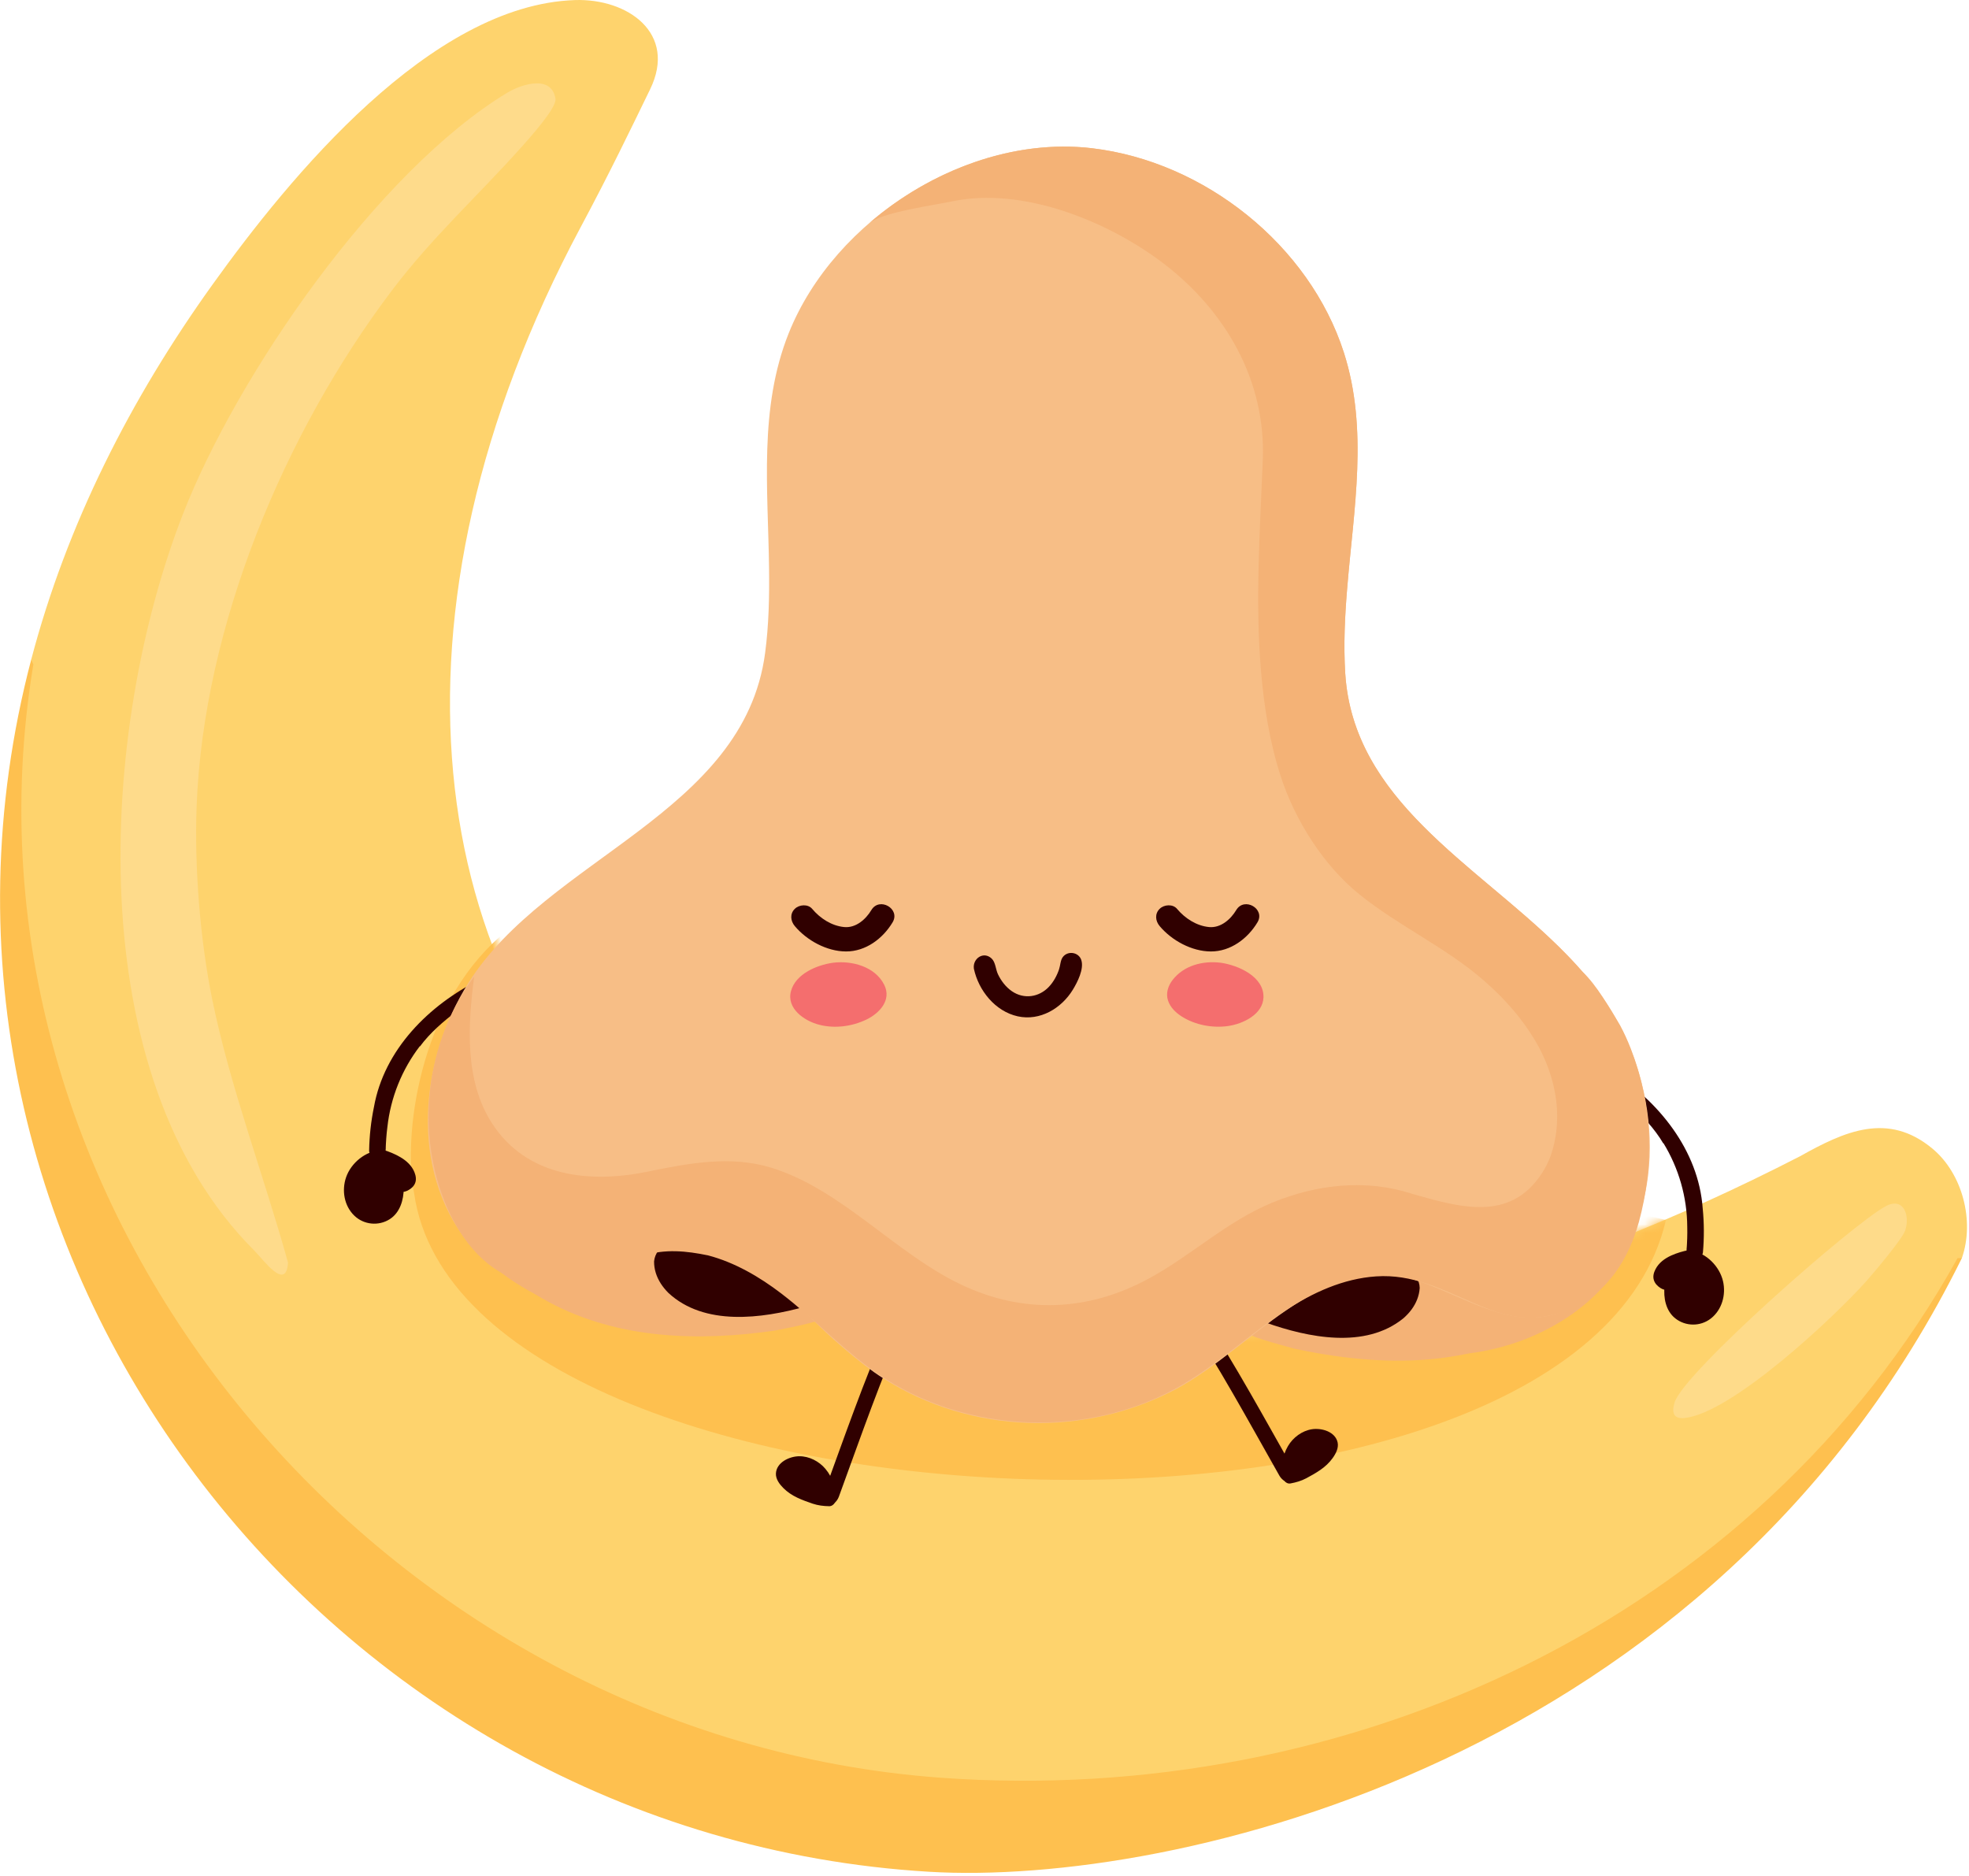
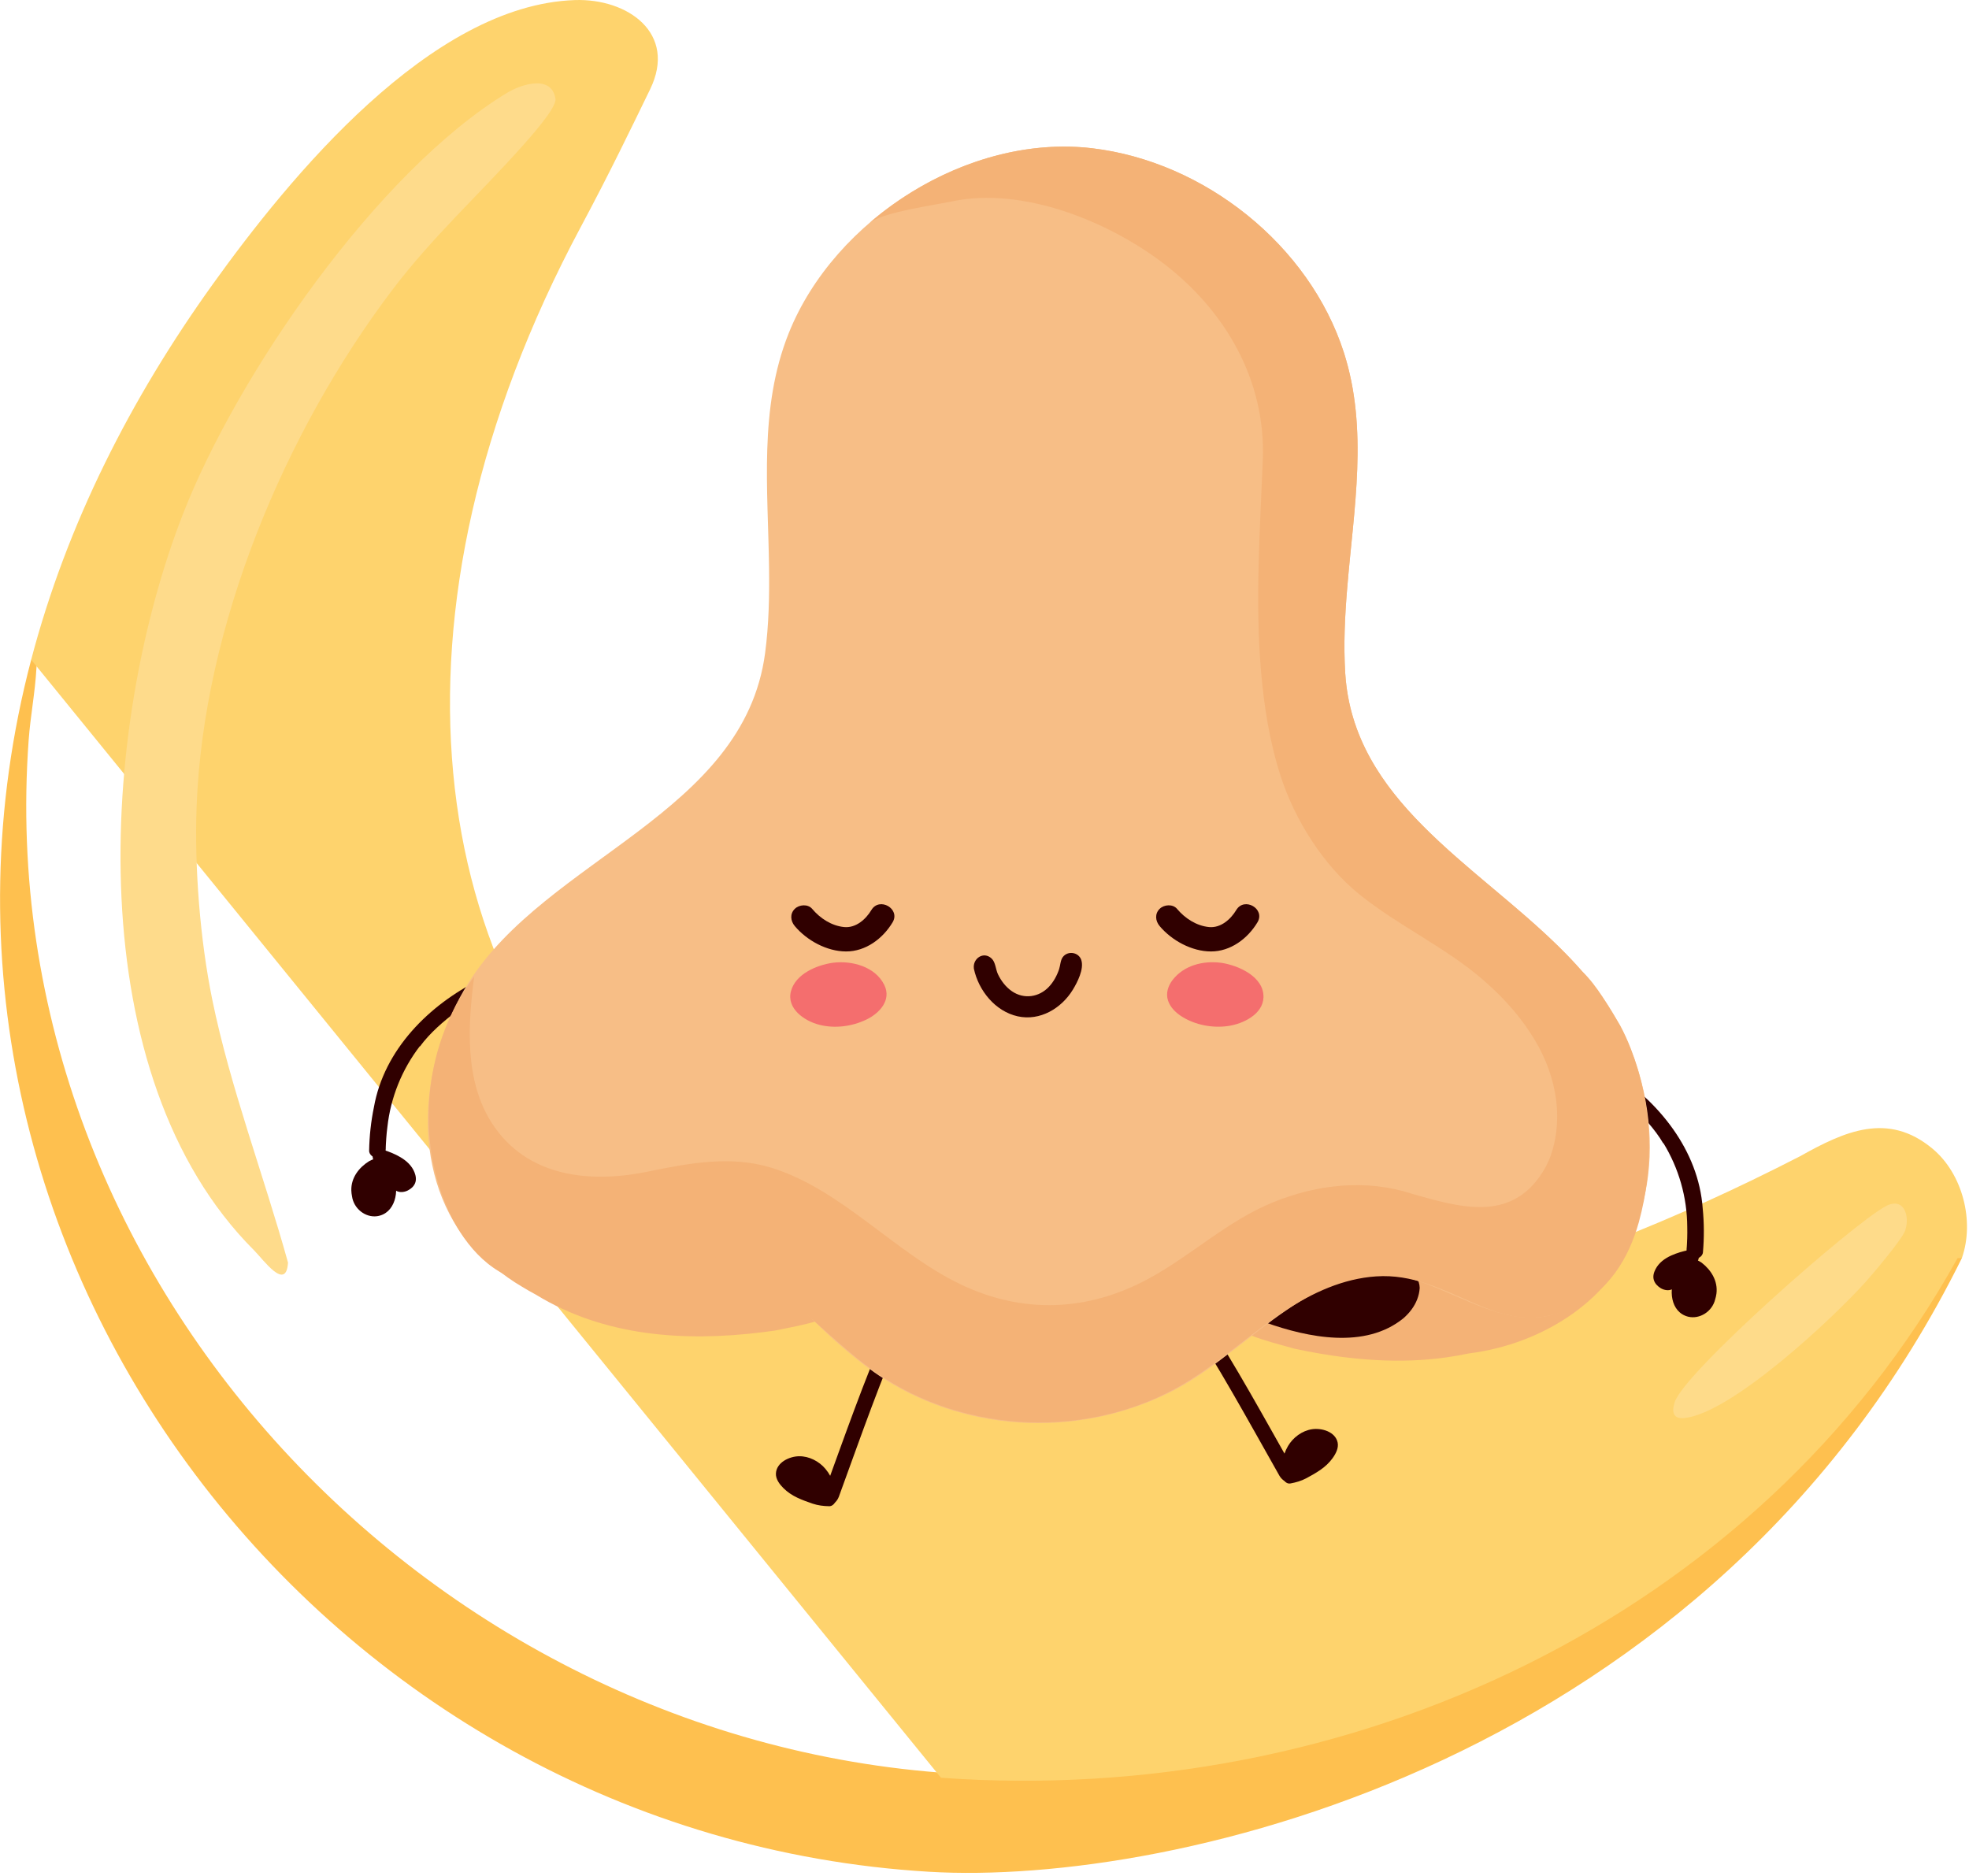
<svg xmlns="http://www.w3.org/2000/svg" width="234" height="223" viewBox="0 0 234 223" fill="none">
  <path d="M3.706 78.404C4.571 78.222 4.356 78.903 4.326 79.464C4.175 82.261 3.612 85.129 3.407 87.94C-1.335 152.995 53.06 209.347 117.66 210.969C164.493 212.144 208.649 190.543 232.057 149.487C232.289 149.08 232.492 148.061 232.55 148.009C233.323 147.343 233.163 149.227 233.152 149.522C203.508 209.5 139.439 224.187 110.41 222.452C38.765 218.172 -14.837 148.955 3.706 78.404Z" fill="#FEC04F" />
-   <path d="M77.26 10.615C74.882 15.5 72.507 20.453 69.007 27C19.732 119.179 93.031 199.607 213.926 137.413C219.191 134.464 224.355 132.094 229.663 136.516C233.247 139.5 234.688 145.149 233.151 149.522H232.643C208.754 192.561 160.111 214.768 111.829 211.279C46.082 206.529 -6.935 144.783 3.966 78.955L3.706 78.404C7.954 62.239 15.552 47.348 25.254 33.822C34.45 20.999 51.173 0.583 68.323 0.008C74.592 -0.202 80.506 3.949 77.26 10.615Z" fill="#FED36D" />
+   <path d="M77.26 10.615C74.882 15.5 72.507 20.453 69.007 27C19.732 119.179 93.031 199.607 213.926 137.413C219.191 134.464 224.355 132.094 229.663 136.516C233.247 139.5 234.688 145.149 233.151 149.522H232.643C208.754 192.561 160.111 214.768 111.829 211.279L3.706 78.404C7.954 62.239 15.552 47.348 25.254 33.822C34.45 20.999 51.173 0.583 68.323 0.008C74.592 -0.202 80.506 3.949 77.26 10.615Z" fill="#FED36D" />
  <mask id="mask0_1318_12305" style="mask-type:alpha" maskUnits="userSpaceOnUse" x="2" y="0" width="232" height="212">
    <path d="M77.263 10.615L76.77 10.114C76.949 9.92 77.288 7.08 77.228 7.213C75.796 10.347 69.397 25.506 69.875 26.438L69.999 26.957C20.724 119.136 93.034 199.607 213.929 137.413C219.194 134.464 224.358 132.094 229.666 136.516C233.25 139.5 234.691 145.149 233.154 149.522H232.646C208.757 192.561 160.114 214.768 111.832 211.279C46.085 206.529 -6.932 144.783 3.969 78.955L3.709 78.404C7.957 62.239 15.555 47.348 25.257 33.822C34.453 20.999 51.176 0.583 68.326 0.008C74.595 -0.202 80.509 3.949 77.263 10.615Z" fill="#FED36D" />
  </mask>
  <g mask="url(#mask0_1318_12305)">
-     <path d="M59.515 111.228C49.672 119.764 47.881 135.205 49.22 141.859C55.302 183.824 187.635 189.353 197.984 144.998L59.515 111.228Z" fill="#FEC04F" />
-   </g>
+     </g>
  <path d="M62.001 17.448C56.834 23.242 51.373 28.169 46.558 34.542C33.824 51.395 24.178 74.339 23.369 95.793C23.094 103.103 23.783 111.72 25.222 118.781C27.344 129.19 31.381 139.781 34.229 150.055C34.007 153.529 31.312 149.717 30.201 148.606C9.446 127.858 11.749 86.796 21.718 61.156C28.167 44.569 44.818 20.396 60.269 11.028C61.949 10.009 65.562 8.833 66.015 11.743C66.181 12.809 62.885 16.457 62 17.45L62.001 17.448Z" fill="#FEDB8B" />
  <path d="M224.105 143.353C226.236 142.211 227.022 144.471 226.408 146.263C226.07 147.246 222.706 151.241 221.806 152.251C217.914 156.615 205.829 167.912 200.224 168.524C198.908 168.668 198.631 167.93 199.008 166.684C200.081 163.134 220.153 145.47 224.105 143.353Z" fill="#FEDB8A" />
  <path d="M190.212 128.537C191.465 129.377 192.65 130.269 193.764 131.263L193.714 131.228C195.217 132.638 196.648 134.152 197.683 135.914L197.667 135.828C199.506 138.82 200.5 142.28 200.516 145.817C200.527 146.265 200.525 146.714 200.511 147.163C200.504 147.401 200.493 147.641 200.48 147.878C200.473 147.99 200.466 148.102 200.459 148.215C200.452 148.329 200.462 148.183 200.462 148.169C200.455 148.253 200.448 148.336 200.441 148.421C200.396 148.936 200.635 149.504 201.208 149.598C201.687 149.677 202.334 149.383 202.382 148.828C202.533 147.089 202.524 145.346 202.354 143.623C201.861 136.695 197.104 130.864 191.427 127.252C190.935 126.987 190.251 126.892 189.919 127.487C189.725 127.878 189.856 128.343 190.212 128.537Z" fill="#300000" />
  <path d="M200.829 149.521C201.092 149.557 201.34 149.621 201.574 149.715C201.807 149.807 202.027 149.926 202.232 150.068C203.335 150.921 204.184 152.233 203.984 153.758C203.952 153.992 203.9 154.219 203.83 154.439C203.476 155.877 201.996 156.807 200.635 156.487C198.501 155.957 198.23 153.188 199.219 151.384C199.368 151.078 199.548 150.789 199.756 150.53C199.95 150.287 200.173 150.063 200.423 149.865C200.542 149.766 200.678 149.654 200.828 149.524L200.829 149.521Z" fill="#300000" />
-   <path d="M200.646 150.395C200.837 150.424 201.029 150.46 201.212 150.525C201.056 150.471 201.34 150.584 201.338 150.582C201.423 150.622 201.505 150.665 201.586 150.712C201.608 150.725 201.847 150.898 201.683 150.768C201.739 150.813 201.795 150.858 201.849 150.903C201.957 150.997 202.063 151.094 202.163 151.195C202.214 151.246 202.264 151.298 202.313 151.352C202.336 151.377 202.489 151.563 202.352 151.392C202.442 151.503 202.528 151.619 202.607 151.738C202.674 151.837 202.737 151.94 202.794 152.044C202.828 152.107 202.861 152.17 202.893 152.235C202.796 152.039 202.924 152.32 202.938 152.358C202.988 152.493 203.032 152.63 203.066 152.77C203.077 152.817 203.087 152.864 203.098 152.911C203.057 152.704 203.098 152.943 203.102 152.976C203.118 153.124 203.125 153.273 203.123 153.421C203.123 153.452 203.095 153.695 203.122 153.497C203.107 153.61 203.091 153.722 203.068 153.834C203.039 153.976 202.997 154.115 202.958 154.254C202.938 154.324 202.92 154.396 202.897 154.465C202.969 154.247 202.888 154.472 202.87 154.508C202.811 154.638 202.739 154.762 202.661 154.883C202.785 154.686 202.658 154.879 202.631 154.913C202.586 154.967 202.539 155.02 202.491 155.072C202.442 155.122 202.39 155.169 202.341 155.218C202.18 155.377 202.492 155.122 202.304 155.247C202.187 155.324 202.072 155.398 201.953 155.47C201.762 155.588 202.12 155.414 201.91 155.492C201.856 155.512 201.804 155.533 201.75 155.553C201.696 155.571 201.642 155.589 201.586 155.604C201.543 155.616 201.498 155.627 201.453 155.636C201.565 155.618 201.572 155.616 201.475 155.631C201.338 155.643 201.203 155.651 201.065 155.652C200.844 155.656 201.238 155.694 201.02 155.647C200.964 155.634 200.905 155.629 200.849 155.616C200.792 155.604 200.738 155.586 200.682 155.571C200.465 155.515 200.851 155.658 200.655 155.56C200.567 155.517 200.305 155.442 200.261 155.348C200.292 155.369 200.324 155.391 200.355 155.413C200.322 155.387 200.29 155.362 200.258 155.337C200.211 155.297 200.166 155.256 200.121 155.214C200.092 155.186 200.065 155.155 200.037 155.126C199.889 154.982 200.145 155.288 200.028 155.117C199.958 155.016 199.887 154.917 199.828 154.809C199.799 154.757 199.684 154.616 199.814 154.794C199.769 154.733 199.745 154.634 199.72 154.562C199.684 154.463 199.656 154.362 199.629 154.259C199.612 154.196 199.6 154.135 199.587 154.072C199.634 154.299 199.593 154.083 199.587 154.039C199.553 153.776 199.551 153.513 199.562 153.246C199.553 153.477 199.562 153.252 199.567 153.21C199.578 153.122 199.591 153.032 199.607 152.943C199.634 152.788 199.67 152.635 199.711 152.484C199.724 152.441 199.736 152.397 199.749 152.354C199.762 152.311 199.776 152.269 199.79 152.226C199.747 152.347 199.744 152.358 199.78 152.264C199.843 152.122 199.902 151.981 199.974 151.842C200.069 151.657 200.168 151.476 200.276 151.3C200.288 151.28 200.378 151.157 200.294 151.271C200.367 151.172 200.443 151.076 200.524 150.984C200.847 150.615 201.079 150.462 201.477 150.121C201.831 149.818 201.762 149.146 201.424 148.861C201.018 148.519 200.547 148.587 200.168 148.913C200.132 148.944 200.094 148.976 200.058 149.007C199.94 149.108 200.143 148.939 200.033 149.029C199.949 149.099 199.862 149.169 199.778 149.24C199.578 149.407 199.388 149.578 199.217 149.775C198.902 150.135 198.643 150.543 198.422 150.968C198.115 151.563 197.894 152.21 197.82 152.877C197.671 154.236 197.966 155.793 199.096 156.685C200.321 157.653 202.068 157.669 203.308 156.709C204.641 155.678 205.144 153.873 204.765 152.257C204.357 150.51 202.789 148.912 201.006 148.643C200.547 148.575 200.033 148.838 199.952 149.333C199.878 149.788 200.148 150.316 200.641 150.39L200.646 150.395Z" fill="#300000" />
  <path d="M198.287 151.211C198.2 151.327 198.121 151.449 198.026 151.559C197.999 151.592 197.972 151.622 197.941 151.651C197.961 151.635 197.979 151.617 197.999 151.601C198.048 151.597 198.312 151.527 198.328 151.572C198.299 151.568 198.272 151.563 198.243 151.556C198.197 151.543 198.206 151.548 198.272 151.57C198.339 151.595 198.348 151.599 198.303 151.579C198.276 151.568 198.249 151.554 198.222 151.539C198.083 151.48 198.279 151.559 198.269 151.577C198.254 151.565 198.238 151.552 198.224 151.539C198.17 151.484 198.168 151.485 198.218 151.545C198.26 151.599 198.267 151.606 198.238 151.568C198.222 151.547 198.208 151.523 198.195 151.498C198.235 151.494 198.265 151.703 198.269 151.729C198.252 151.574 198.276 151.886 198.269 151.777C198.265 151.718 198.22 151.866 198.27 151.781C198.305 151.725 198.332 151.657 198.362 151.597C198.398 151.525 198.411 151.512 198.357 151.588C198.434 151.476 198.529 151.381 198.623 151.282C198.671 151.231 198.698 151.206 198.628 151.267C198.68 151.222 198.736 151.183 198.792 151.143C198.892 151.071 198.999 151.006 199.106 150.945C199.155 150.918 199.203 150.892 199.254 150.867C199.119 150.937 199.283 150.855 199.311 150.844C199.425 150.797 199.541 150.757 199.658 150.716C200.187 150.525 200.721 150.364 201.273 150.258C201.091 149.692 200.911 149.126 200.73 148.558C200 148.701 199.326 149.2 198.927 149.825C198.743 150.114 198.553 150.404 198.393 150.705C198.326 150.829 198.26 150.955 198.202 151.083C198.089 151.339 198.06 151.581 198.051 151.858C198.037 152.325 198.537 152.745 198.988 152.702C199.5 152.652 199.815 152.264 199.829 151.763C199.836 151.543 199.79 151.904 199.784 151.9C199.781 151.896 199.851 151.763 199.856 151.75C199.914 151.635 199.973 151.52 200.036 151.406C200.163 151.174 200.309 150.943 200.458 150.725C200.406 150.802 200.446 150.743 200.482 150.703C200.521 150.662 200.561 150.62 200.6 150.577C200.645 150.528 200.683 150.496 200.609 150.559C200.649 150.525 200.692 150.494 200.735 150.465C200.778 150.435 200.823 150.409 200.868 150.381C201.053 150.265 200.798 150.388 200.913 150.357C201.034 150.325 201.147 150.281 201.271 150.256C201.729 150.166 201.999 149.551 201.846 149.135C201.663 148.636 201.217 148.463 200.728 148.558C200.011 148.697 199.283 148.91 198.616 149.211C197.844 149.56 197.134 150.076 196.739 150.849C196.536 151.247 196.413 151.68 196.545 152.12C196.667 152.529 196.958 152.828 197.305 153.057C197.643 153.281 198.128 153.409 198.526 153.293C199.013 153.151 199.304 152.805 199.594 152.415C199.869 152.042 199.937 151.487 199.541 151.156C199.205 150.873 198.58 150.806 198.285 151.208L198.287 151.211Z" fill="#300000" />
  <path d="M58.088 117.833C56.754 118.538 55.483 119.301 54.271 120.173L54.325 120.144C52.683 121.389 51.102 122.746 49.888 124.391L49.913 124.306C47.773 127.09 46.423 130.428 46.038 133.943C45.98 134.389 45.935 134.835 45.903 135.283C45.885 135.52 45.871 135.76 45.859 135.998C45.854 136.11 45.85 136.222 45.845 136.335C45.84 136.449 45.845 136.303 45.846 136.288C45.845 136.373 45.843 136.457 45.842 136.542C45.833 137.059 45.535 137.599 44.955 137.632C44.471 137.661 43.858 137.301 43.868 136.744C43.899 134.999 44.09 133.266 44.44 131.57C45.652 124.731 50.991 119.428 57.014 116.428C57.531 116.216 58.22 116.192 58.489 116.819C58.642 117.228 58.462 117.677 58.088 117.833Z" fill="#300000" />
  <path d="M45.331 137.595C45.066 137.603 44.813 137.642 44.571 137.71C44.329 137.778 44.098 137.873 43.88 137.993C42.693 138.726 41.712 139.942 41.752 141.48C41.759 141.716 41.788 141.947 41.834 142.173C42.037 143.641 43.411 144.72 44.798 144.543C46.975 144.238 47.534 141.513 46.739 139.616C46.622 139.296 46.474 138.99 46.293 138.71C46.126 138.448 45.927 138.202 45.699 137.979C45.592 137.868 45.468 137.743 45.333 137.598L45.331 137.595Z" fill="#300000" />
-   <path d="M45.423 138.483C45.23 138.492 45.035 138.507 44.846 138.553C45.008 138.515 44.713 138.599 44.715 138.597C44.627 138.628 44.54 138.662 44.455 138.7C44.432 138.711 44.176 138.858 44.352 138.746C44.292 138.785 44.232 138.824 44.174 138.863C44.057 138.945 43.941 139.031 43.831 139.121C43.775 139.165 43.72 139.212 43.666 139.261C43.64 139.284 43.469 139.452 43.622 139.296C43.521 139.398 43.423 139.504 43.332 139.614C43.256 139.705 43.183 139.801 43.114 139.899C43.074 139.958 43.035 140.018 42.996 140.079C43.113 139.893 42.957 140.16 42.939 140.196C42.875 140.325 42.817 140.457 42.769 140.593C42.753 140.639 42.738 140.684 42.722 140.73C42.785 140.528 42.719 140.762 42.712 140.794C42.68 140.939 42.657 141.087 42.644 141.234C42.641 141.265 42.644 141.51 42.638 141.31C42.64 141.424 42.645 141.537 42.656 141.65C42.67 141.795 42.697 141.937 42.721 142.08C42.734 142.152 42.744 142.225 42.76 142.296C42.711 142.071 42.768 142.304 42.782 142.342C42.828 142.477 42.886 142.608 42.951 142.736C42.848 142.528 42.955 142.733 42.978 142.77C43.017 142.828 43.058 142.885 43.101 142.942C43.144 142.997 43.191 143.049 43.234 143.103C43.378 143.277 43.094 142.992 43.269 143.135C43.377 143.225 43.483 143.31 43.594 143.394C43.771 143.531 43.434 143.321 43.635 143.42C43.686 143.446 43.736 143.473 43.787 143.498C43.839 143.522 43.891 143.545 43.945 143.565C43.986 143.582 44.03 143.598 44.074 143.611C43.965 143.582 43.958 143.579 44.053 143.604C44.187 143.631 44.321 143.652 44.458 143.668C44.678 143.695 44.282 143.691 44.503 143.667C44.56 143.661 44.62 143.661 44.676 143.655C44.735 143.648 44.791 143.636 44.847 143.627C45.07 143.594 44.67 143.696 44.875 143.619C44.968 143.585 45.236 143.538 45.289 143.449C45.257 143.467 45.222 143.485 45.189 143.504C45.224 143.482 45.259 143.46 45.294 143.438C45.344 143.404 45.394 143.367 45.443 143.331C45.474 143.305 45.504 143.277 45.536 143.252C45.697 143.124 45.411 143.402 45.546 143.244C45.626 143.151 45.706 143.059 45.776 142.958C45.81 142.909 45.939 142.781 45.792 142.945C45.843 142.889 45.877 142.793 45.909 142.724C45.955 142.629 45.995 142.532 46.032 142.432C46.055 142.371 46.074 142.311 46.093 142.25C46.023 142.471 46.086 142.26 46.096 142.218C46.157 141.96 46.187 141.698 46.204 141.432C46.189 141.662 46.203 141.437 46.202 141.395C46.201 141.306 46.197 141.215 46.191 141.126C46.18 140.969 46.16 140.813 46.135 140.658C46.127 140.614 46.119 140.569 46.111 140.525C46.103 140.481 46.093 140.438 46.083 140.393C46.113 140.518 46.116 140.529 46.09 140.432C46.042 140.284 45.998 140.138 45.941 139.992C45.865 139.798 45.786 139.608 45.697 139.421C45.687 139.4 45.61 139.269 45.682 139.391C45.619 139.285 45.554 139.182 45.483 139.082C45.2 138.681 44.985 138.504 44.626 138.124C44.305 137.786 44.443 137.124 44.809 136.876C45.249 136.578 45.71 136.695 46.053 137.059C46.086 137.094 46.12 137.13 46.152 137.164C46.26 137.277 46.075 137.087 46.175 137.188C46.252 137.267 46.33 137.346 46.407 137.424C46.588 137.612 46.76 137.802 46.909 138.015C47.184 138.407 47.399 138.839 47.575 139.285C47.819 139.908 47.971 140.575 47.975 141.246C47.981 142.613 47.526 144.131 46.308 144.9C44.99 145.735 43.25 145.569 42.117 144.484C40.899 143.32 40.587 141.473 41.133 139.905C41.721 138.211 43.447 136.784 45.248 136.703C45.711 136.683 46.195 136.998 46.224 137.499C46.25 137.959 45.926 138.456 45.429 138.478L45.423 138.483Z" fill="#300000" />
  <path d="M47.687 139.541C47.761 139.665 47.827 139.795 47.91 139.914C47.933 139.949 47.957 139.983 47.984 140.015C47.967 139.996 47.95 139.977 47.932 139.958C47.885 139.95 47.629 139.852 47.608 139.895C47.637 139.895 47.665 139.892 47.694 139.888C47.742 139.88 47.732 139.885 47.664 139.899C47.595 139.918 47.586 139.92 47.633 139.905C47.66 139.897 47.689 139.886 47.717 139.874C47.861 139.83 47.658 139.888 47.667 139.907C47.682 139.896 47.7 139.885 47.715 139.874C47.775 139.824 47.776 139.826 47.72 139.88C47.673 139.929 47.666 139.936 47.698 139.901C47.716 139.881 47.733 139.86 47.748 139.836C47.709 139.828 47.657 140.033 47.651 140.058C47.683 139.905 47.627 140.213 47.646 140.106C47.656 140.047 47.685 140.199 47.644 140.109C47.616 140.05 47.596 139.979 47.572 139.917C47.544 139.842 47.532 139.828 47.578 139.909C47.513 139.789 47.428 139.684 47.345 139.576C47.302 139.521 47.278 139.493 47.342 139.561C47.294 139.511 47.243 139.466 47.192 139.42C47.099 139.338 47 139.263 46.9 139.19C46.854 139.159 46.809 139.128 46.761 139.098C46.888 139.182 46.734 139.082 46.706 139.069C46.599 139.01 46.486 138.959 46.375 138.905C45.869 138.66 45.355 138.445 44.817 138.282C45.056 137.738 45.294 137.194 45.534 136.648C46.245 136.866 46.863 137.432 47.195 138.096C47.347 138.402 47.507 138.71 47.634 139.026C47.688 139.157 47.74 139.29 47.784 139.423C47.87 139.689 47.874 139.932 47.854 140.209C47.819 140.675 47.279 141.041 46.834 140.951C46.33 140.847 46.058 140.429 46.096 139.929C46.111 139.709 46.12 140.073 46.126 140.07C46.13 140.067 46.074 139.927 46.07 139.914C46.025 139.793 45.978 139.672 45.927 139.552C45.824 139.308 45.704 139.063 45.578 138.831C45.622 138.913 45.589 138.85 45.557 138.807C45.522 138.761 45.487 138.716 45.452 138.669C45.413 138.616 45.378 138.58 45.445 138.65C45.409 138.612 45.37 138.577 45.33 138.544C45.29 138.509 45.248 138.479 45.206 138.446C45.034 138.312 45.275 138.46 45.164 138.418C45.048 138.373 44.94 138.318 44.819 138.28C44.372 138.143 44.168 137.503 44.364 137.105C44.598 136.628 45.059 136.502 45.536 136.648C46.235 136.861 46.937 137.148 47.569 137.517C48.299 137.945 48.952 138.532 49.264 139.342C49.425 139.76 49.501 140.203 49.325 140.626C49.16 141.02 48.84 141.288 48.471 141.479C48.111 141.666 47.615 141.743 47.232 141.587C46.763 141.394 46.509 141.02 46.262 140.602C46.027 140.203 46.017 139.643 46.445 139.355C46.809 139.108 47.438 139.107 47.689 139.538L47.687 139.541Z" fill="#300000" />
  <path d="M137.986 152.176C138.427 152.781 138.874 153.385 139.286 154.021L139.256 153.985C139.317 154.058 139.408 154.164 139.464 154.262C139.966 154.993 140.458 155.728 140.941 156.467C141.923 157.965 142.872 159.476 143.796 161C145.636 164.028 147.382 167.094 149.11 170.163C150.089 171.903 151.063 173.643 152.048 175.381C152.371 175.953 153.077 176.371 153.538 176.185C153.996 176 154.149 175.408 153.802 174.796C150.29 168.593 146.891 162.331 142.96 156.291C142.385 155.406 141.799 154.528 141.201 153.654C140.602 152.782 139.99 151.912 139.36 151.043C138.963 150.495 138.159 150.305 137.83 150.609C137.444 150.966 137.55 151.582 137.984 152.176L137.986 152.176Z" fill="#300000" />
  <path d="M153.249 175.548C153.478 175.507 153.708 175.454 153.937 175.388C154.166 175.321 154.394 175.244 154.617 175.155C155.368 174.757 156.366 174.247 157.106 173.578C157.291 173.411 157.46 173.232 157.604 173.044C157.711 172.91 157.824 172.752 157.924 172.585C158.023 172.418 158.112 172.24 158.171 172.062C158.397 171.515 158.005 171.048 157.53 170.822C156.96 170.618 156.413 170.509 155.848 170.649C155.696 170.683 155.549 170.73 155.408 170.787C154.129 171.293 153.241 172.609 153.153 174.065C153.142 174.189 153.135 174.314 153.13 174.439C153.211 174.691 153.095 174.96 153.175 175.214C153.194 175.326 153.218 175.436 153.247 175.546L153.249 175.548Z" fill="#300000" />
  <path d="M153.378 176.298C154.02 176.182 154.658 175.995 155.235 175.689C155.812 175.383 156.382 175.062 156.92 174.69C157.478 174.306 157.977 173.842 158.373 173.291C158.743 172.775 159.108 172.092 158.968 171.435C158.692 170.145 157.064 169.683 155.915 169.859C154.735 170.039 153.666 170.841 153.068 171.857C152.717 172.453 152.491 173.106 152.413 173.794C152.397 173.936 152.387 174.079 152.38 174.223C152.373 174.336 152.365 174.455 152.382 174.568C152.394 174.606 152.403 174.645 152.408 174.686C152.407 174.59 152.405 174.585 152.404 174.67C152.369 175.015 152.414 175.343 152.499 175.676C152.599 176.062 152.955 176.391 153.381 176.298C153.757 176.217 154.112 175.831 154.004 175.417C153.974 175.308 153.952 175.196 153.931 175.085C153.924 175.045 153.912 174.866 153.91 175.043C153.911 175.003 153.915 174.963 153.916 174.923C153.925 174.776 153.93 174.636 153.917 174.489C153.917 174.489 153.882 174.304 153.9 174.401C153.896 174.455 153.897 174.442 153.903 174.356C153.906 174.307 153.909 174.257 153.912 174.206C153.919 174.09 153.93 173.975 153.944 173.86C153.95 173.815 153.956 173.769 153.964 173.725C153.963 173.732 154.004 173.515 153.982 173.622C153.958 173.728 154.011 173.516 154.009 173.521C154.024 173.467 154.04 173.413 154.057 173.361C154.093 173.244 154.136 173.13 154.183 173.017C154.209 172.955 154.236 172.896 154.264 172.836C154.193 172.964 154.252 172.863 154.264 172.836C154.318 172.74 154.372 172.648 154.432 172.555C154.493 172.465 154.555 172.376 154.624 172.291C154.65 172.256 154.679 172.224 154.706 172.191C154.765 172.123 154.761 172.126 154.697 172.198C154.726 172.167 154.755 172.136 154.786 172.105C154.923 171.97 155.072 171.845 155.23 171.735C155.257 171.716 155.438 171.614 155.273 171.705C155.31 171.685 155.346 171.661 155.385 171.641C155.499 171.58 155.615 171.525 155.733 171.478C155.714 171.485 155.949 171.402 155.856 171.43C155.762 171.46 156.004 171.393 155.985 171.399C156.093 171.373 156.199 171.357 156.31 171.343C156.451 171.326 156.337 171.343 156.308 171.343C156.373 171.344 156.436 171.346 156.501 171.35C156.544 171.353 156.587 171.357 156.629 171.363C156.653 171.364 156.874 171.404 156.791 171.387C156.682 171.365 156.894 171.414 156.889 171.412C156.933 171.423 156.975 171.436 157.019 171.449C157.085 171.468 157.148 171.494 157.214 171.512C157.359 171.554 157.238 171.517 157.205 171.498C157.249 171.525 157.418 171.602 157.437 171.658C157.414 171.638 157.391 171.616 157.369 171.596C157.394 171.621 157.42 171.648 157.443 171.676C157.454 171.69 157.465 171.704 157.476 171.719C157.527 171.789 157.519 171.776 157.452 171.681C157.442 171.682 157.504 171.767 157.496 171.778C157.488 171.749 157.478 171.719 157.469 171.689C157.477 171.724 157.484 171.759 157.487 171.793C157.454 171.649 157.47 171.712 157.477 171.762C157.483 171.736 157.49 171.709 157.497 171.684C157.486 171.723 157.473 171.762 157.457 171.8C157.441 171.845 157.426 171.889 157.408 171.932C157.404 171.943 157.301 172.154 157.373 172.02C157.311 172.136 157.241 172.246 157.167 172.355C157.094 172.462 157.015 172.567 156.932 172.668C156.932 172.668 156.758 172.862 156.856 172.758C156.819 172.797 156.779 172.835 156.74 172.874C156.534 173.076 156.307 173.257 156.073 173.427C155.956 173.512 155.836 173.592 155.715 173.67C155.589 173.752 155.87 173.579 155.654 173.708C155.586 173.748 155.52 173.789 155.453 173.827C155.194 173.98 154.931 174.123 154.667 174.263C154.424 174.392 154.187 174.502 153.927 174.593C153.685 174.677 153.994 174.576 153.85 174.619C153.761 174.644 153.672 174.67 153.583 174.692C153.432 174.73 153.278 174.762 153.124 174.789C152.732 174.86 152.413 175.264 152.502 175.67C152.589 176.069 152.963 176.369 153.383 176.292L153.378 176.298Z" fill="#300000" />
  <path d="M109.738 152.718C109.54 153.115 109.344 153.513 109.151 153.911C109.06 154.1 108.968 154.289 108.879 154.479C108.839 154.563 108.798 154.648 108.759 154.733C108.832 154.578 108.658 154.95 108.636 154.993C108.262 155.795 107.897 156.599 107.541 157.407C106.819 159.046 106.13 160.693 105.469 162.347C104.15 165.636 102.932 168.945 101.73 172.258C101.05 174.133 100.373 176.009 99.689 177.885C99.464 178.502 98.836 179.03 98.351 178.921C97.871 178.814 97.62 178.255 97.862 177.594C100.309 170.899 102.634 164.167 105.52 157.564C105.942 156.597 106.377 155.634 106.824 154.675C107.271 153.716 107.732 152.762 108.204 151.812C108.502 151.212 109.252 150.909 109.621 151.161C110.056 151.458 110.057 152.077 109.738 152.719L109.738 152.718Z" fill="#300000" />
  <path d="M98.526 178.244C98.293 178.242 98.057 178.227 97.822 178.201C97.585 178.174 97.349 178.134 97.111 178.082C96.306 177.811 95.239 177.472 94.398 176.933C94.188 176.798 93.993 176.651 93.818 176.489C93.689 176.373 93.553 176.238 93.427 176.089C93.301 175.941 93.185 175.779 93.098 175.614C92.784 175.111 93.096 174.587 93.526 174.286C94.056 173.991 94.578 173.793 95.157 173.841C95.311 173.85 95.464 173.872 95.613 173.903C96.958 174.194 98.049 175.345 98.375 176.768C98.407 176.889 98.434 177.01 98.459 177.134C98.421 177.396 98.579 177.642 98.542 177.906C98.542 178.019 98.537 178.132 98.524 178.246L98.526 178.244Z" fill="#300000" />
  <path d="M98.523 179.006C97.871 178.996 97.21 178.916 96.59 178.708C95.971 178.5 95.356 178.277 94.764 177.999C94.152 177.71 93.583 177.336 93.103 176.857C92.653 176.409 92.181 175.795 92.211 175.124C92.271 173.805 93.801 173.083 94.964 173.069C96.157 173.053 97.343 173.668 98.101 174.575C98.546 175.105 98.876 175.713 99.064 176.379C99.104 176.516 99.137 176.656 99.168 176.795C99.192 176.906 99.219 177.023 99.222 177.136C99.216 177.175 99.215 177.216 99.216 177.256C99.202 177.161 99.204 177.156 99.217 177.239C99.308 177.572 99.319 177.904 99.287 178.247C99.251 178.642 98.956 179.026 98.52 179.005C98.136 178.987 97.722 178.663 97.76 178.238C97.771 178.124 97.774 178.013 97.778 177.898C97.78 177.857 97.76 177.679 97.791 177.852C97.785 177.813 97.775 177.774 97.766 177.734C97.733 177.592 97.704 177.453 97.694 177.306C97.694 177.306 97.697 177.118 97.696 177.217C97.71 177.271 97.706 177.257 97.689 177.174C97.678 177.125 97.667 177.076 97.655 177.027C97.627 176.914 97.6 176.803 97.566 176.691C97.553 176.647 97.538 176.605 97.524 176.561C97.527 176.568 97.449 176.361 97.489 176.461C97.529 176.562 97.443 176.361 97.447 176.366C97.424 176.315 97.4 176.266 97.373 176.216C97.318 176.108 97.258 176.001 97.192 175.898C97.156 175.842 97.12 175.787 97.082 175.733C97.098 175.758 97.173 175.847 97.082 175.733C97.014 175.648 96.945 175.563 96.869 175.483C96.795 175.403 96.719 175.326 96.638 175.255C96.606 175.225 96.573 175.197 96.54 175.17C96.47 175.112 96.473 175.114 96.55 175.175C96.516 175.149 96.481 175.123 96.447 175.099C96.289 174.988 96.123 174.89 95.95 174.806C95.92 174.792 95.725 174.721 95.903 174.784C95.863 174.769 95.823 174.753 95.782 174.74C95.661 174.699 95.536 174.663 95.411 174.637C95.431 174.642 95.185 174.597 95.282 174.612C95.379 174.626 95.13 174.601 95.15 174.602C95.041 174.595 94.933 174.595 94.823 174.601C94.68 174.607 94.795 174.604 94.823 174.601C94.76 174.612 94.696 174.624 94.633 174.639C94.591 174.648 94.55 174.661 94.509 174.672C94.487 174.679 94.274 174.752 94.353 174.723C94.457 174.683 94.256 174.766 94.26 174.765C94.219 174.783 94.179 174.803 94.138 174.822C94.076 174.853 94.017 174.889 93.955 174.918C93.819 174.983 93.932 174.926 93.963 174.901C93.923 174.934 93.769 175.038 93.76 175.098C93.779 175.073 93.8 175.049 93.818 175.024C93.797 175.054 93.777 175.085 93.758 175.116C93.748 175.133 93.74 175.148 93.731 175.164C93.693 175.243 93.697 175.229 93.747 175.124C93.757 175.125 93.71 175.216 93.72 175.227C93.724 175.197 93.727 175.166 93.732 175.135C93.73 175.171 93.728 175.205 93.733 175.242C93.742 175.095 93.736 175.16 93.736 175.209C93.726 175.185 93.715 175.16 93.705 175.137C93.721 175.174 93.742 175.21 93.763 175.245C93.787 175.286 93.81 175.329 93.833 175.368C93.839 175.377 93.975 175.569 93.881 175.448C93.961 175.553 94.049 175.651 94.141 175.746C94.231 175.839 94.327 175.929 94.425 176.015C94.425 176.015 94.628 176.177 94.514 176.093C94.559 176.126 94.603 176.158 94.648 176.188C94.885 176.354 95.138 176.495 95.397 176.624C95.526 176.689 95.658 176.748 95.79 176.806C95.927 176.866 95.623 176.741 95.856 176.832C95.928 176.861 96.002 176.89 96.074 176.918C96.354 177.026 96.636 177.124 96.92 177.219C97.181 177.307 97.432 177.376 97.704 177.423C97.955 177.468 97.636 177.417 97.784 177.435C97.876 177.446 97.968 177.455 98.059 177.462C98.214 177.475 98.372 177.482 98.528 177.484C98.927 177.49 99.306 177.838 99.287 178.252C99.267 178.66 98.946 179.016 98.519 179.011L98.523 179.006Z" fill="#300000" />
  <path d="M52.381 140.706C53.625 145.943 57.473 150.239 62.028 152.916C62.572 153.248 63.123 153.563 63.681 153.862C71.819 158.846 81.336 159.474 90.572 158.337C91.086 158.274 91.598 158.205 92.109 158.132C95.703 157.391 99.385 156.853 102.138 154.278C102.468 153.93 102.692 153.559 102.827 153.18C104.03 149.76 97.879 145.533 94.319 144.379C93.329 144.002 92.296 143.693 91.242 143.45C89.659 143.083 88.023 142.863 86.404 142.762C85.595 142.712 84.791 142.69 84 142.696C83.208 142.702 82.43 142.733 81.675 142.788C78.363 143.472 74.864 143.517 71.519 143.871C70.373 143.933 69.227 143.963 68.105 143.898C66.972 143.835 65.844 143.71 64.725 143.504C61.56 142.89 58.607 141.622 55.675 140.681C54.466 140.485 53.369 140.49 52.381 140.706Z" fill="#F4B276" />
-   <path d="M83.623 145.155C82.042 146.099 79.346 147.076 78.232 148.629C77.954 149.016 77.773 149.441 77.732 149.912C77.723 150.865 78.024 151.752 78.526 152.539C78.777 152.932 79.078 153.3 79.418 153.642C83.701 157.642 90.562 156.716 95.706 155.283C96.102 155.145 96.493 154.989 96.874 154.813C98.017 154.288 99.083 153.598 100.03 152.714C101.229 151.757 101.116 150.255 100.529 148.836C100.293 148.003 99.901 147.118 99.37 146.413C98.616 145.452 97.475 144.747 96.139 144.867C95.387 144.923 94.634 145.023 93.881 145.127C93.118 145.228 92.354 145.331 91.574 145.4C89.957 145.374 88.128 145.311 86.419 145.046C85.604 145.047 84.673 145.084 83.625 145.155L83.623 145.155Z" fill="#300000" />
  <path d="M194.601 145.544C193.601 148.973 191.663 152.068 188.971 154.472C188.315 155.061 187.623 155.613 186.902 156.128C183.29 158.696 178.923 160.304 174.609 160.842C173.703 161.03 172.799 161.19 171.89 161.319C166.439 162.091 160.812 161.653 155.331 160.59C154.824 160.492 154.317 160.387 153.812 160.278C150.279 159.29 146.642 158.498 144.075 155.739C143.77 155.369 143.57 154.984 143.464 154.597C142.502 151.102 148.929 147.311 152.56 146.406C153.575 146.098 154.624 145.863 155.695 145.692C157.301 145.436 158.948 145.33 160.568 145.341C161.378 145.346 162.182 145.382 162.972 145.441C163.761 145.501 164.533 145.587 165.284 145.695C168.54 146.608 172.028 146.895 175.34 147.48C175.909 147.549 176.479 147.612 177.048 147.659C177.616 147.706 178.183 147.736 178.744 147.743C179.478 147.749 180.206 147.722 180.93 147.665C182.12 147.553 183.303 147.381 184.478 147.162C185.065 147.052 185.651 146.93 186.232 146.8C188.013 146.784 189.551 145.673 191.341 145.345C192.549 145.213 193.635 145.275 194.599 145.546L194.601 145.544Z" fill="#F4B276" />
  <path d="M163.173 147.917C164.684 148.967 167.307 150.131 168.31 151.757C168.562 152.163 168.712 152.598 168.72 153.07C168.661 154.022 168.301 154.887 167.747 155.637C167.469 156.012 167.143 156.357 166.781 156.675C162.231 160.369 155.45 158.968 150.419 157.182C150.033 157.016 149.655 156.833 149.286 156.632C148.182 156.03 147.166 155.266 146.284 154.32C145.153 153.283 145.372 151.792 146.056 150.415C146.348 149.601 146.801 148.746 147.38 148.078C148.197 147.173 149.386 146.548 150.71 146.76C151.455 146.87 152.199 147.02 152.945 147.176C153.7 147.329 154.455 147.485 155.227 147.608C156.84 147.696 158.671 147.759 160.394 147.611C161.207 147.668 162.133 147.77 163.173 147.915L163.173 147.917Z" fill="#300000" />
  <path d="M192.341 121.573C184.054 106.109 161.07 99.218 159.87 80.009C159.66 76.646 159.823 73.266 160.105 69.88C160.868 60.549 162.644 51.031 159.705 41.89C155.606 29.141 143.158 19.204 129.793 17.619C115.126 15.877 99.176 25.988 93.733 39.599C90.168 48.513 91.282 58.133 91.395 67.494C91.441 70.891 91.37 74.275 90.927 77.615C88.399 96.695 64.992 101.974 55.655 116.828C49.892 125.994 48.626 138.972 55.659 147.713C56.127 148.294 56.633 148.857 57.184 149.384C59.759 151.81 62.785 152.086 65.894 151.59C66.516 151.491 67.14 151.361 67.766 151.211C69.792 150.448 71.922 149.699 74.081 149.15C74.801 148.966 75.523 148.804 76.247 148.674C78.348 148.064 80.422 148.004 82.425 148.343C83.096 148.457 83.759 148.614 84.423 148.808C90.627 150.06 94.613 155.193 99.099 159.216C99.575 159.637 100.054 160.054 100.535 160.463C101.978 161.687 103.449 162.841 104.981 163.821C115.385 170.472 128.948 170.865 139.877 165.033C148.911 160.104 156.334 149.515 167.333 151.861C169.695 152.514 172.056 153.648 174.415 154.643C179.133 156.63 183.845 158.067 188.566 153.968C197.845 145.91 197.796 131.757 192.34 121.578L192.341 121.573Z" fill="#F7BE86" />
  <path d="M192.528 121.845C191.121 119.59 189.87 117.216 188.013 115.426C187.162 114.451 186.272 113.517 185.348 112.606C175.203 102.589 160.812 95.101 159.87 80.007C159.661 76.644 159.823 73.265 160.105 69.879C160.868 60.548 162.645 51.029 159.705 41.889C155.606 29.141 143.158 19.205 129.793 17.619C120.469 16.512 110.626 20.197 103.292 26.525C104.779 25.241 111.008 24.384 113.162 23.93C121.534 22.166 131.713 26.285 138.316 31.341C145.66 36.964 150.445 45.242 150.073 54.65C149.743 62.979 149.156 71.324 149.853 79.652C150.207 83.892 150.874 88.138 152.182 92.194C153.866 97.425 157.25 102.816 161.539 106.282C166.208 110.055 171.775 112.558 176.316 116.507C177.734 117.743 179.073 119.089 180.255 120.548C180.846 121.278 181.399 122.034 181.905 122.82C184.699 127.025 186.012 132.398 184.274 137.391C184.006 138.101 183.667 138.784 183.251 139.425C179.436 145.319 173.379 143.448 167.829 141.886C162.369 140.088 156.531 140.752 151.273 142.898C145.802 145.132 141.628 149.194 136.482 151.976C129.246 155.888 121.535 156.19 114.104 152.613C106.281 148.847 100.028 141.381 91.706 138.792C86.871 137.288 81.822 138.246 76.989 139.241C70.106 140.661 62.622 139.902 58.476 133.507C55.182 128.426 55.606 121.791 56.353 116.056C50.58 123.766 49.297 134.603 53.112 143.448C54.863 147.51 57.986 151.386 62.32 152.286C66.137 153.079 69.823 151.44 73.585 150.123C74.525 149.793 75.47 149.484 76.424 149.239C79.042 148.399 81.564 148.668 84.135 149.195C84.922 149.4 85.698 149.662 86.46 149.97C87.222 150.278 87.97 150.633 88.701 151.024C90.164 151.807 91.558 152.739 92.862 153.737C96.772 156.733 100.159 160.386 104.208 163.19C114.764 170.5 129.608 171.023 140.653 164.476C143.503 162.785 146.082 160.69 148.714 158.672C150.03 157.662 151.361 156.672 152.744 155.761C155.973 153.634 159.637 151.953 163.543 151.693C167.831 151.407 171.303 153.19 175.108 154.849C177.838 156.031 180.567 156.974 183.454 156.485C188.444 155.639 191.679 152.567 193.58 148.485C194.055 147.464 194.448 146.38 194.763 145.254C196.631 138.425 196.381 131.259 193.819 124.663C193.428 123.652 192.995 122.705 192.53 121.846L192.528 121.845Z" fill="#F4B276" />
  <path d="M105.089 117.053C104.017 114.885 101.273 114.144 99.036 114.413C99.024 114.413 99.012 114.418 99.001 114.422C98.989 114.422 98.978 114.422 98.966 114.422C97.062 114.694 94.563 115.742 94.006 117.776C93.436 119.858 95.598 121.342 97.367 121.791C99.218 122.262 101.241 121.996 102.954 121.177C104.523 120.426 105.98 118.855 105.089 117.051V117.053Z" fill="#F46E6E" />
  <path d="M145.101 114.421C145.089 114.42 145.078 114.421 145.066 114.421C145.054 114.418 145.043 114.415 145.031 114.413C142.934 114.161 140.682 114.744 139.351 116.468C138.815 117.164 138.528 118.046 138.808 118.907C139.082 119.739 139.751 120.376 140.481 120.832C142.071 121.824 144.101 122.202 145.95 121.939C147.702 121.687 150.094 120.56 150.153 118.527C150.225 116.062 147.145 114.715 145.101 114.421Z" fill="#F46E6E" />
  <path d="M128.505 114.098C128.204 113.166 126.924 112.948 126.316 113.73C126.017 114.115 126.017 114.741 125.864 115.192C125.607 115.953 125.209 116.691 124.652 117.28C123.482 118.52 121.693 118.788 120.26 117.806C119.53 117.306 118.976 116.573 118.598 115.783C118.325 115.211 118.318 114.356 117.84 113.91C116.885 113.019 115.602 113.91 115.733 115.074C115.733 115.079 115.735 115.083 115.735 115.086C115.735 115.098 115.735 115.112 115.738 115.126C116.288 117.71 118.267 120.196 120.954 120.787C123.605 121.37 126.148 119.833 127.495 117.629C128.041 116.736 128.848 115.166 128.503 114.096L128.505 114.098Z" fill="#300000" />
  <path d="M94.453 110.059C95.889 111.77 98.257 113.07 100.542 113.077C102.887 113.084 104.92 111.546 106.078 109.615C107.04 108.011 104.516 106.554 103.556 108.155C102.894 109.26 101.714 110.311 100.323 110.177C98.822 110.033 97.46 109.135 96.518 108.013C96.013 107.413 94.975 107.498 94.453 108.014C93.852 108.608 93.947 109.456 94.453 110.059Z" fill="#300000" />
  <path d="M137.814 110.059C139.25 111.77 141.618 113.07 143.904 113.077C146.249 113.084 148.282 111.546 149.439 109.615C150.401 108.011 147.877 106.554 146.918 108.155C146.256 109.26 145.075 110.311 143.685 110.177C142.184 110.033 140.821 109.135 139.879 108.013C139.375 107.413 138.336 107.496 137.814 108.013C137.214 108.608 137.308 109.456 137.814 110.058V110.059Z" fill="#300000" />
</svg>